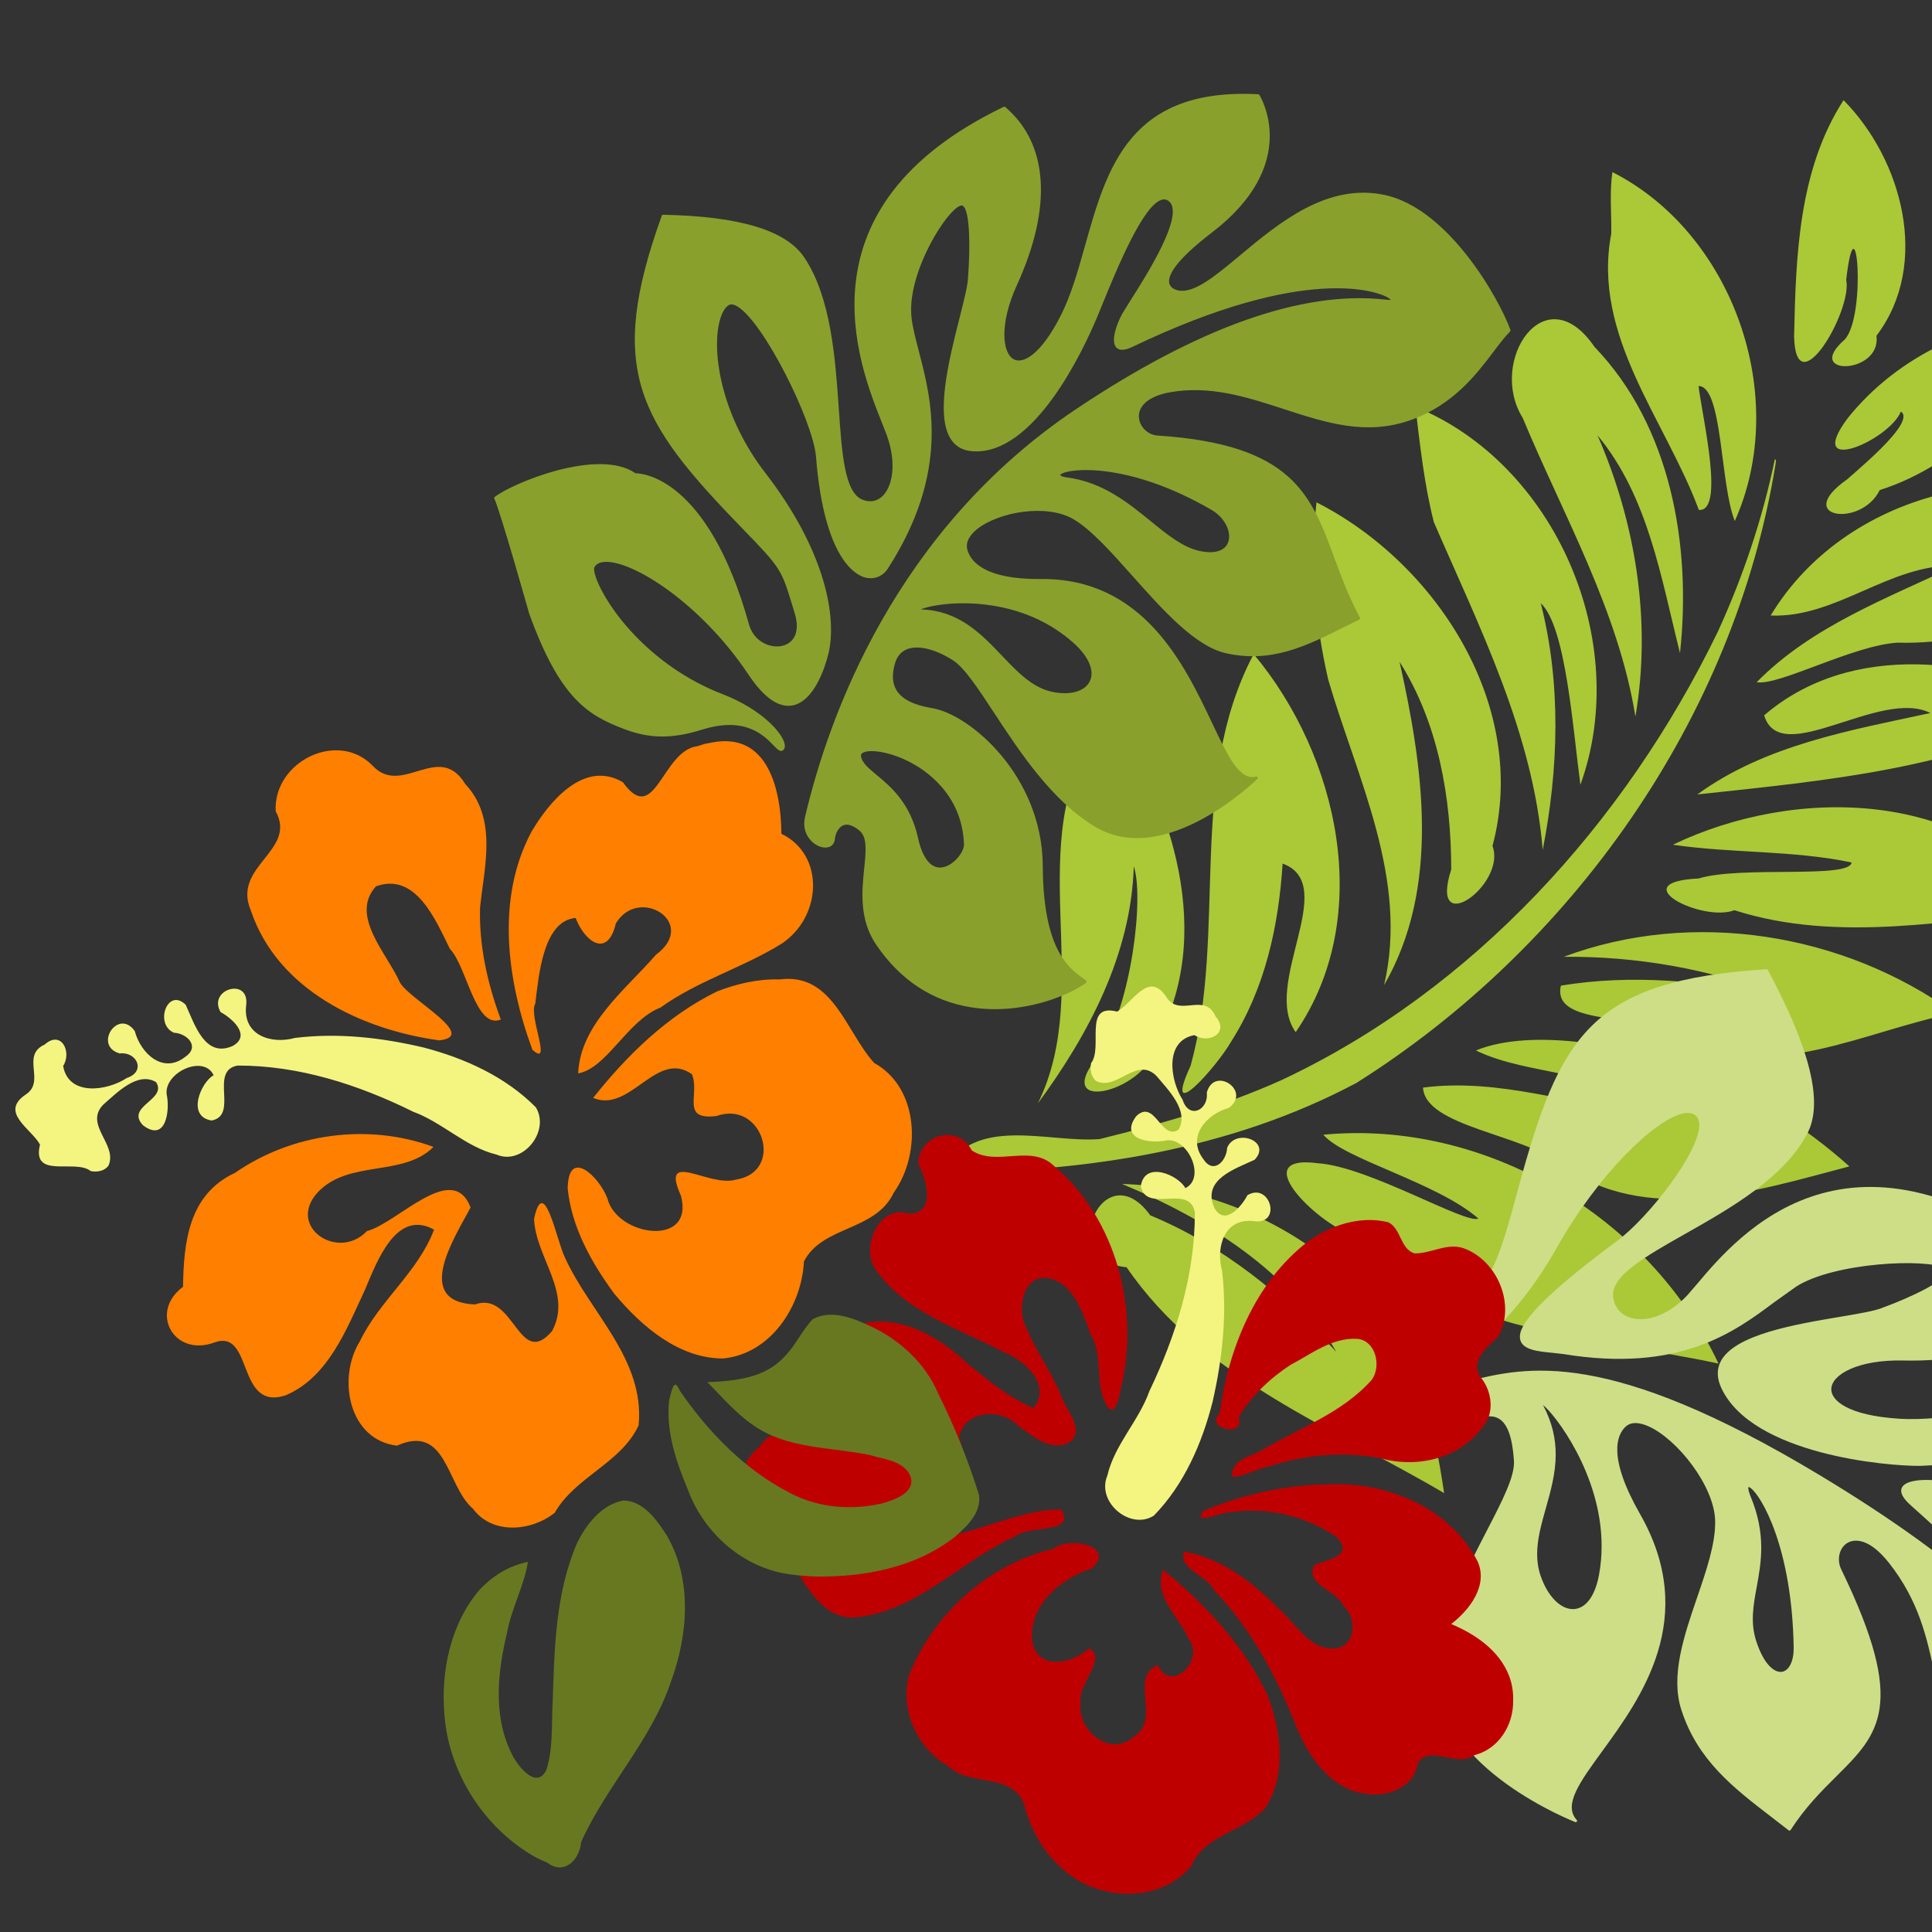
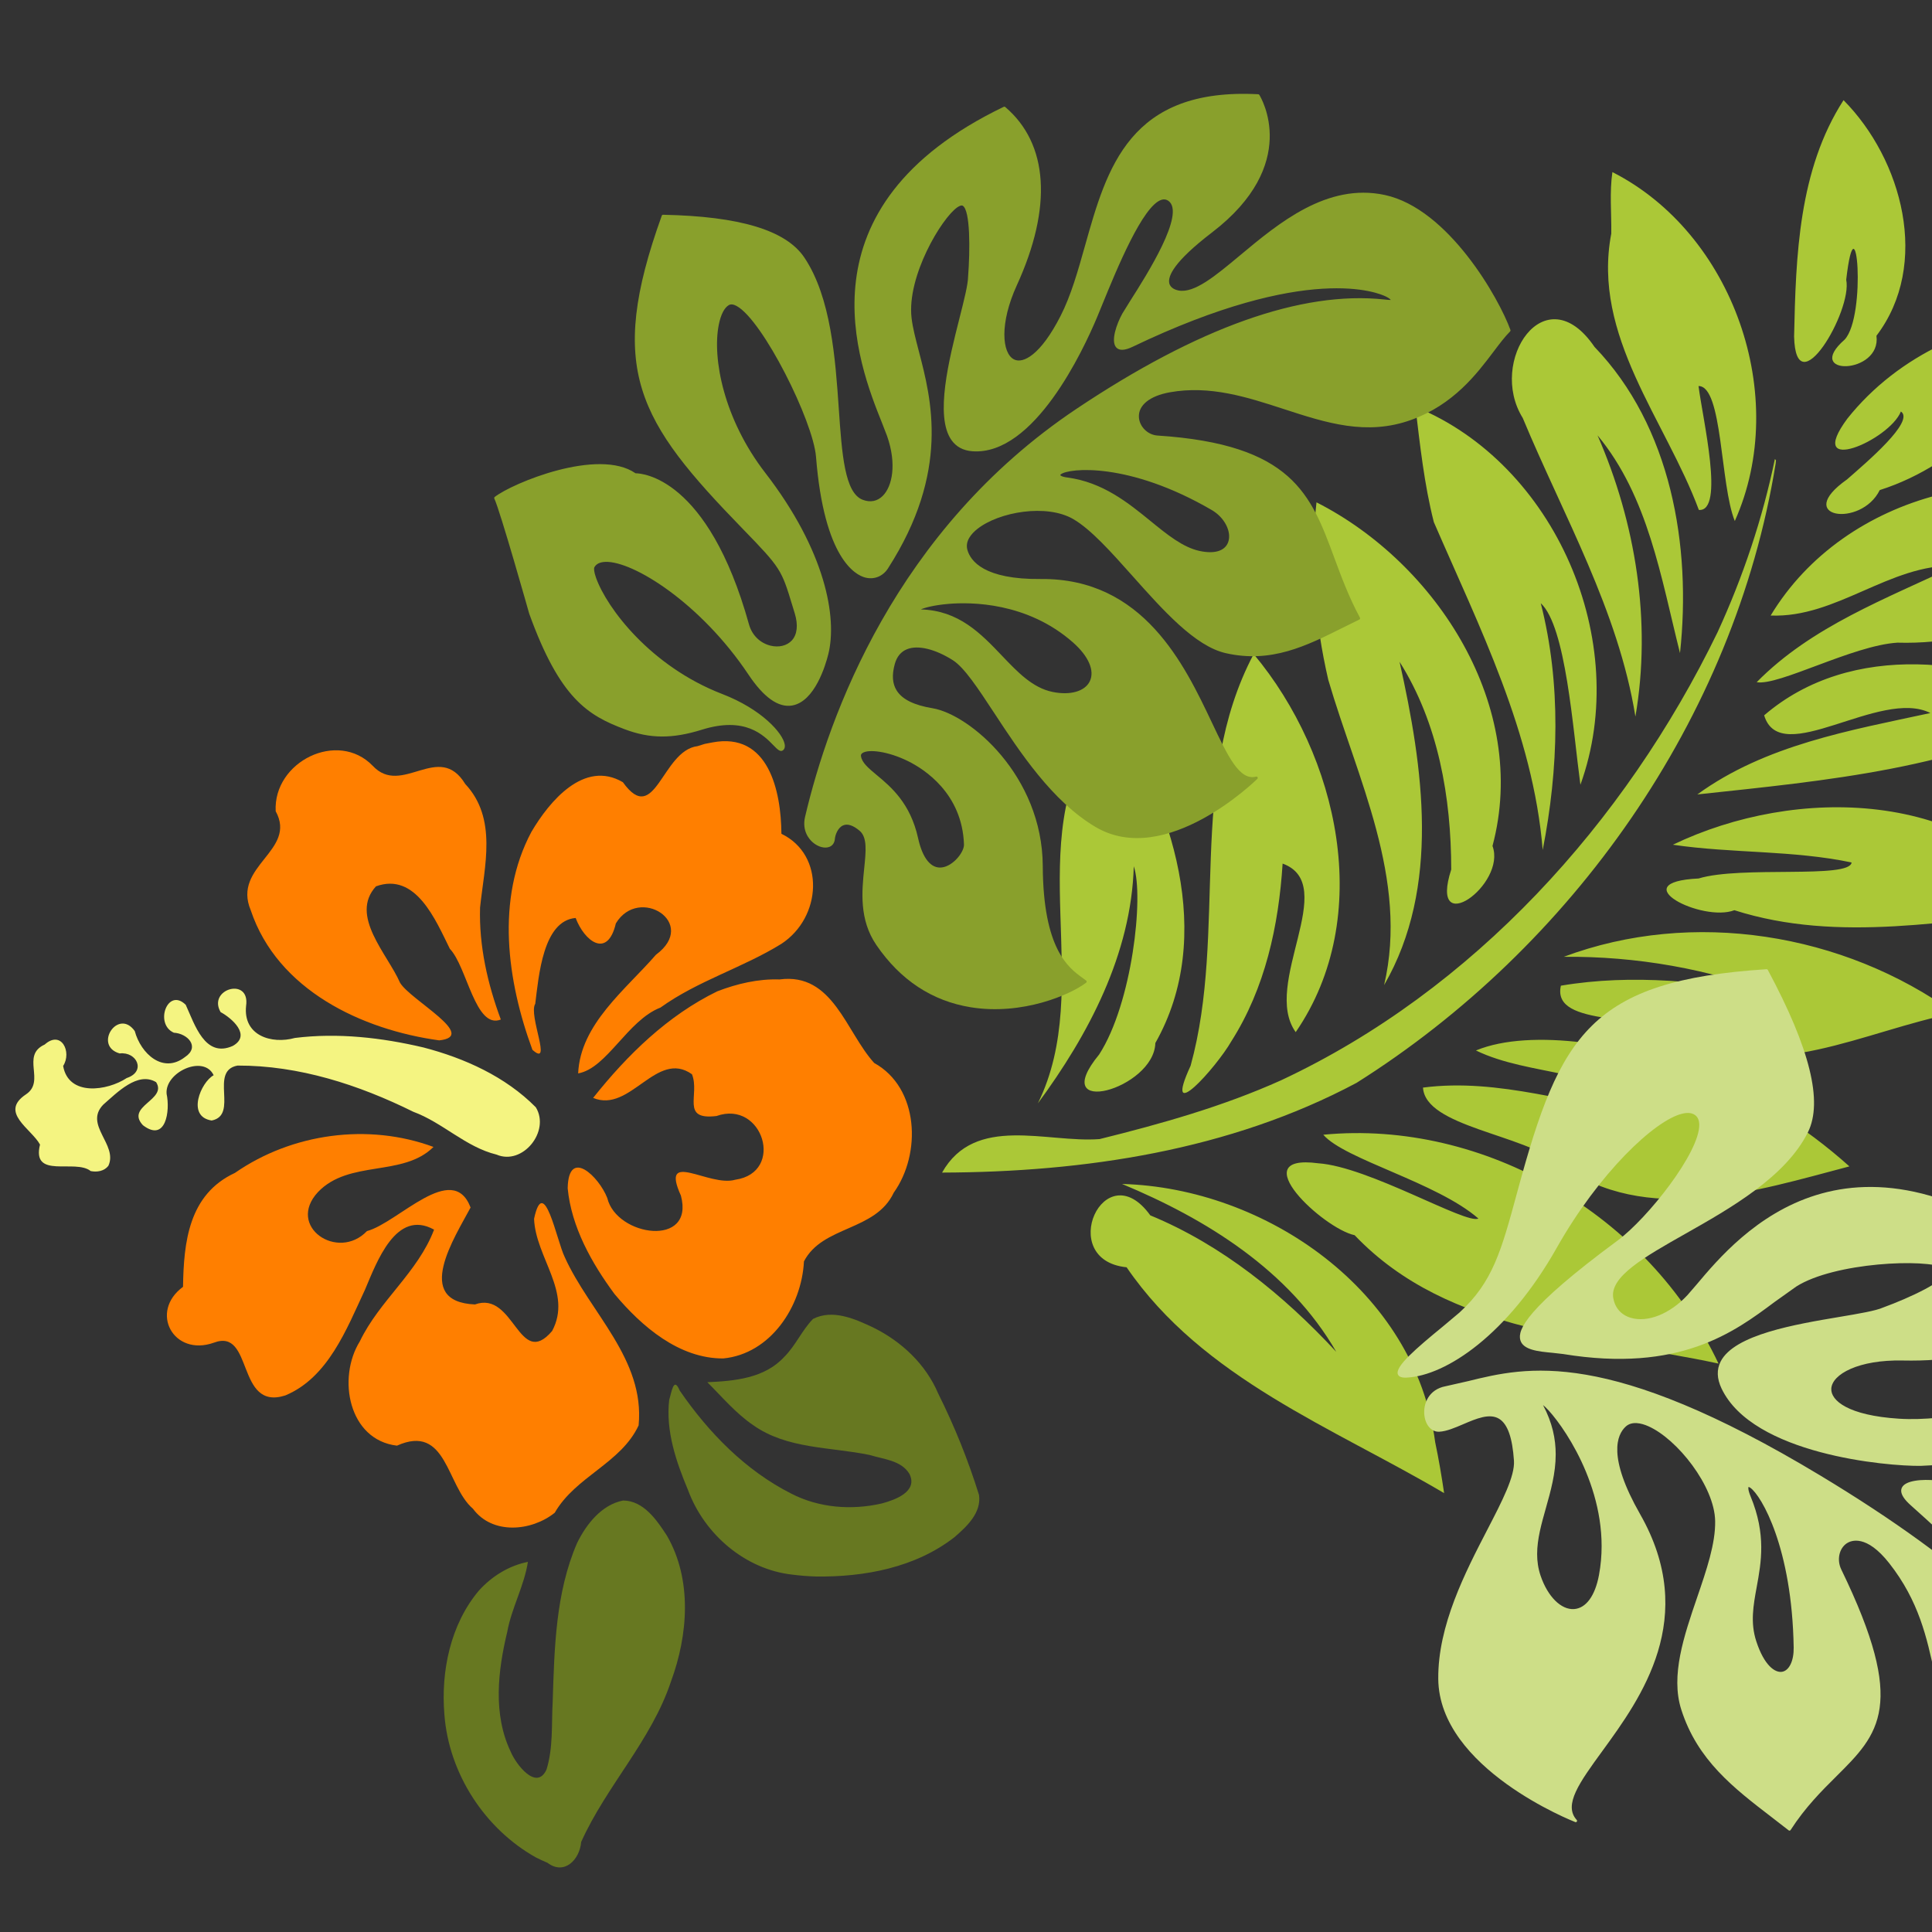
<svg xmlns="http://www.w3.org/2000/svg" width="10000" height="10000">
  <rect width="100%" height="100%" fill="#333333" stroke="none" />
  <title>hibiscus</title>
  <g>
    <title>Layer 1</title>
    <g id="svg_1">
      <path id="path3416-4" d="m8894.981,7057.868c-645.945,-139.576 -1392.957,-149.607 -1883.47,-664.556c-161.481,-33.48 -580.66,-424.163 -188.606,-372.224c261.305,17.445 766.503,318.323 829.174,285.957c-216.589,-187.905 -692.309,-305.507 -802.784,-433.755c833.768,-80.076 1684.844,418.495 2045.686,1184.578zm677.483,-1020.652c-481.527,126.549 -1052.696,312.945 -1499.435,-12.507c-188.392,-155.032 -695.355,-192.475 -707.644,-395.346c394.615,-51.366 777.14,90.633 1165.199,134.894c-238.458,-239.353 -606.998,-189.539 -891.178,-327.014c287.769,-119.102 802.618,-28.168 1147.358,111.396c287.285,114.494 554.311,281.103 785.7,488.578m544.131,-793.133c-462.402,88.959 -955.41,369.848 -1419.164,133.702c-151.106,-145.615 -669.282,-51.387 -618.329,-275.885c371.575,-62.627 750.959,-20.83 1118.695,47.776c-351.554,-135.101 -728.189,-200.704 -1103.799,-197.304c666.963,-249.23 1446.186,-123.73 2022.597,291.712m-925.895,-2844.787c-213.93,1322.743 -1057.31,2504.875 -2169.125,3205.491c-657.521,350.393 -1410.648,462.217 -2145.453,464.505c170.418,-302.561 542.212,-152.526 815.308,-173.4c316.68,-78.474 638.206,-168.678 939.988,-304.586c993.336,-465.29 1778.688,-1330.236 2258.852,-2319.274c131.455,-286.062 232.502,-586.869 296.479,-895.971l5.62,6.328l-1.67,16.908l0,0zm-1715.968,5329.135c-576.023,-340.18 -1248.177,-592.032 -1643.536,-1169.055c-368.593,-37.062 -115.452,-598.605 122.756,-268.694c370.934,152.966 689.782,412.537 962.578,706.458c-243.678,-422.217 -673.803,-688.127 -1108.851,-868.967c742.542,19.979 1517.63,552.914 1620.811,1336.902c18.468,87.197 33.191,175.169 46.242,263.357l0,0zm-660.64,-5128.414c622.908,316.212 1103.236,1058.702 911.03,1778.602c74.289,200.005 -332.332,490.032 -213.625,121.96c-0.129,-372.341 -66.633,-757.408 -267.367,-1075.122c121.782,546.113 213.658,1165.033 -80.039,1673.342c128.17,-548.017 -139.777,-1069.637 -289.094,-1580.425c-69.325,-299.908 -94.759,-611.677 -60.924,-918.366m-325.085,785.525c438.979,525.204 628.167,1359.38 217.52,1956.722c-178.078,-247.719 231.361,-763.634 -67.749,-872.411c-20.487,321.736 -90.246,644.589 -265.562,919.997c-77.607,135.58 -359.495,449.177 -210.699,126.439c192.412,-697.271 -22.296,-1471.801 326.469,-2130.757m-743.718,283.348c321.729,494.805 548.941,1175.057 234.758,1729.8c-6.328,239.517 -564.764,392.14 -290.852,59.313c170.626,-264.114 232.549,-817.987 179.271,-974.199c-13.162,454.542 -234.025,871.06 -496.53,1227.282c299.302,-606.716 -91.125,-1354.374 308.667,-1929.542l31.356,-56.921l33.388,-55.705m4898.355,1044.306c-552.276,45.566 -1123.279,171.283 -1666.639,-1.998c-166.381,64.127 -580.231,-145.361 -185.005,-164.238c218.419,-67.092 782.571,3.237 791.764,-82.864c-304.587,-64.088 -618.09,-46.521 -924.979,-91.871c636.672,-305.95 1540.498,-290.089 1984.858,340.971l0,0zm102.51,-1055.324c-603.661,321.458 -1294.654,382.393 -1960.901,454.099c353.269,-256.634 790.959,-331.566 1206.297,-421.401c-259.673,-131.227 -776.228,291.071 -860.411,11.949c451.2,-387.535 1124.405,-301.345 1615.016,-44.646l0,0zm339.345,-993.64c-256.786,441.929 -770.19,676.726 -1264.681,662.124c-230.695,14.233 -614.314,224.705 -728.313,204.609c285.046,-289.626 671.147,-431.874 1028.564,-603.013c-340.893,-9.08 -614.607,271.733 -956.223,257.995c385.062,-638.41 1273.097,-849.059 1920.652,-521.715l0,0zm-426.572,-1030.268c-180.294,405.037 -503.704,766.697 -929.492,902.697c-96.831,197.227 -451.96,143.774 -169.196,-55.275c99.2,-86.929 352.926,-301.422 278.747,-351.524c-60.243,150.139 -500.332,338.607 -277.444,37.236c264.187,-332.254 681.356,-518.525 1097.386,-533.134zm-1116.908,-1115.543c303.839,306.679 451.176,849.639 170.378,1219.458c26.817,202.168 -382.937,210.852 -164.442,19.715c114.706,-123.655 60.099,-761.534 7.941,-309.797c33.444,160.649 -261.166,660.601 -269.713,293.714c8.935,-417.011 23.234,-862.339 255.836,-1223.09l0,0zm-2215.967,1587.203c723.177,295.52 1122.54,1212.996 854.059,1956.318c-39.348,-290.142 -75.036,-820.014 -205.191,-939.792c106.423,416.968 92.487,857.402 10.015,1277.339c-49.377,-604.605 -327.327,-1152.29 -563.57,-1697.258c-49.725,-195.475 -71.097,-396.692 -95.313,-596.608l0,0zm1369.579,1274.719c-98.123,-388.981 -163.996,-810.4 -426.886,-1127.067c197.885,453.08 280.357,964.798 196.082,1455.677c-89.184,-551.25 -372.262,-1038.649 -583.191,-1545.56c-182.343,-292.523 115.055,-743.968 371.414,-368.001c396.446,412.105 502.663,1030.317 442.581,1584.95zm-349.915,-2489.664c623.426,316.378 922.537,1159.968 633.589,1806.121c-76.624,-187.777 -62.349,-699.853 -187.811,-698.674c20.948,168.067 136.722,652.117 1.683,641.267c-172.521,-465.487 -554.562,-900.583 -453.294,-1430.261c1.581,-106.122 -9.57,-212.896 5.833,-318.452l0,0z" fill="#abc837" />
      <g id="g4206" fill="#cdde87">
        <g id="g4208" fill="#cdde87">
          <g id="g4214" fill="#cdde87">
            <g id="g4216" fill="#cdde87">
              <path id="path4224" d="m8147.641,8328.503c61.753,-4.547 108.633,-68.641 128.598,-175.876c9.484,-50.809 13.715,-101.044 13.715,-150.209c0,-374.32 -245.989,-686.601 -303.188,-729.794c0.081,0.164 0.405,0.958 0.405,0.958c48.092,90.745 65.093,174.588 65.093,254.185c0,98.086 -25.837,189.654 -51.191,279.576c-22.875,81.049 -44.888,159.058 -44.888,236.381c0,37.361 5.147,74.556 17.81,111.891c36.67,108.33 106.425,177.82 173.646,172.89m1076.472,324.606c36.963,-6.41 61.052,-56.891 59.946,-125.587l0,-0.026c-8.297,-516.011 -167.206,-786.438 -224.136,-826.566c-6.924,-4.875 -9.592,-4.246 -9.618,-4.246c-1.347,1.314 -3.772,13.559 10.83,48.81c81.368,196.746 54.883,341.341 31.522,468.927c-17.379,94.826 -33.785,184.42 -2.073,281.109c41.25,126.244 97.721,163.769 133.528,157.578m-73.958,-3632.869c218.345,407.052 286.293,681.86 207.756,840.179c-115.233,231.833 -403.469,394.918 -635.041,525.955c-210.827,119.314 -392.906,222.33 -372.483,333.316c9.321,50.59 41.277,86.5 89.989,101.126c87.616,26.295 202.878,-19.612 293.567,-116.903l47.501,-54.945c218.262,-259.361 798.016,-948.317 1897.765,-80.967c1.967,1.535 2.937,4.054 2.532,6.548c-51.972,311.76 -348.047,477.747 -833.741,467.419c-227.155,-4.738 -366.126,70.806 -369.251,146.568c-2.507,60.78 87.536,137.747 349.582,154.62c131.535,8.464 269.479,-10.846 415.513,-31.308c442.153,-61.903 899.374,-125.913 1244.753,565.725c1.022,2 0.97,4.411 -0.107,6.411c-2.074,3.806 -214.222,378.209 -808.794,64.585c-270.855,-142.895 -350.768,-129.173 -374.289,-108.301c-20.261,17.995 -11.534,50.891 -6.844,64.203c31.98,90.636 164.137,151.635 317.171,222.248c241.785,111.587 542.734,250.458 651.987,580.351c117.578,355.173 -101.845,751.954 -226.534,888.688c-1.86,2.054 -4.744,2.739 -7.304,1.752c-40.762,-15.64 -89.988,-27.418 -146.999,-41.058c-158.261,-37.854 -375.015,-89.705 -573.664,-277.056c-209.724,-197.732 -253.37,-400.807 -299.577,-615.795c-39.767,-185.051 -80.882,-376.402 -235.049,-572.409c-118.682,-150.703 -197.383,-117.423 -218.692,-103.646c-40.793,26.404 -53.644,86.389 -29.262,136.542c342.146,704.569 195.417,850.451 -26.7,1071.246c-74.928,74.475 -159.85,158.921 -235.91,277.028c-1.05,1.562 -2.694,2.631 -4.526,2.957c-1.831,0.33 -3.854,-0.164 -5.254,-1.313l-87.188,-67.545c-198.136,-152.1 -385.308,-295.763 -468.884,-557.864c-56.147,-176.014 14.252,-381.825 82.336,-580.79c48.93,-142.924 95.108,-277.905 93.088,-395.164c-3.152,-180.23 -196.143,-424.417 -346.052,-490.511c-35.401,-15.584 -84.412,-27.939 -116.878,1.862c-45.184,41.442 -95.618,155.387 74.361,453.069c306.475,536.828 4.715,951.439 -194.958,1225.838c-118.17,162.317 -203.524,279.629 -133.069,357.173c2.128,2.328 2.372,5.834 0.647,8.465c-1.752,2.629 -5.038,3.696 -7.976,2.573c-7.058,-2.711 -705.387,-275.794 -709.266,-741.381c-2.292,-276.918 139.778,-551.428 253.96,-771.978c76.895,-148.566 143.31,-276.862 137.841,-357.446c-7.896,-118.329 -32.79,-189.023 -76.088,-216.139c-49.547,-31.035 -118.979,-1.343 -186.119,27.417c-44.482,19.008 -86.513,37.005 -124.099,39.031c-39.472,2.192 -71.264,-32.731 -77.38,-84.938c-7.141,-61.247 24.086,-134.434 109.548,-150.402c0,-0.027 115.773,-26.241 115.773,-26.241c303.969,-74.722 720.288,-177.052 1824.806,488.731c758.143,457.012 1216.249,882.415 1361.604,1264.377c5.198,13.695 10.023,26.13 12.799,28.952c0.054,-1.068 1.4,-3.341 2.344,-8.217c0.027,-0.246 0.403,-2.547 0.403,-7.094c0,-48.345 -39.822,-350.435 -910.316,-1124.85c-32.599,-28.979 -49.007,-54.096 -49.007,-74.913c0,-5.04 0.97,-9.833 2.883,-14.352c16.974,-40.045 106.962,-46.071 178.872,-39.06l84.925,12.463c160.04,25.391 493.078,78.282 579.564,9.258c12.179,-9.697 18.646,-21.173 19.831,-35.087c1.157,-13.996 -3.152,-25.856 -13.176,-36.238c-66.145,-68.503 -355.322,-49.332 -566.443,-35.333l-185.474,9.669c-176.502,2.245 -868.744,-59.218 -1030.886,-400.587c-24.247,-51.057 -25.783,-98.003 -4.58,-139.528c71.184,-139.473 386.198,-192.391 616.208,-231.04c100.281,-16.845 186.874,-31.39 225.673,-48.81c133.688,-48.809 331.287,-139.527 329.482,-190.035c-0.189,-5.615 -7.114,-10.517 -12.852,-13.64c-94.058,-50.809 -569.273,-29.992 -766.871,95.319c0,0.026 -112.513,80.117 -112.513,80.117c-207.81,155.304 -492.406,368.02 -1094.9,269.25l-54.748,-6.218c-71.371,-6.628 -152.306,-14.133 -166.397,-66.176c-13.85,-51.111 23.25,-160.07 503.181,-514.697c156.728,-115.861 424.943,-455.888 423.083,-599.607c-0.322,-23.721 -7.759,-40.317 -22.74,-50.782c-15.438,-10.764 -37.126,-13.01 -64.445,-6.655c-143.095,33.251 -432.511,308.281 -650.588,694.653c-253.558,449.259 -572.29,661.018 -775.735,671.589c-26.484,1.398 -41.708,-4.191 -46.53,-17.038c-15.062,-40.073 92.898,-132.734 235.614,-249.72l82.93,-69.682c172.757,-157.276 217.265,-321.265 298.066,-619l5.416,-19.858c216.486,-796.107 373.669,-1079.902 1286.49,-1138.516c2.586,-0.165 5.064,1.205 6.331,3.561" fill="#cdde87" />
            </g>
          </g>
        </g>
      </g>
      <g id="g3876" fill="#89a02c">
        <g id="g3878" fill="#89a02c">
          <g id="g3884" fill="#89a02c">
            <g id="g3886" fill="#89a02c">
              <path id="path3894" d="m5956.27,2697.717c-116.204,-94.635 -247.953,-201.895 -431.622,-226.11c-33.785,-4.465 -36.831,-12.435 -36.857,-12.517l0,-0.082c0,-0.383 0.538,-1.944 3.583,-4.3c40.143,-31.5 349.581,-65.957 781.016,185.406c66.521,38.786 104.322,113.725 84.25,167.029c-16.946,45.003 -70.86,61.217 -147.89,44.51c-86.567,-18.844 -167.181,-84.472 -252.481,-153.935m-1046.268,427.923c114.643,-9.67 406.89,-9.559 644.148,199.896c80.613,71.216 112.998,146.238 86.62,200.747c-25.352,52.315 -101.006,73.926 -192.854,55.055c-103.191,-21.175 -179.949,-101.703 -261.237,-186.943c-110.007,-115.368 -223.841,-234.545 -420.523,-240.077c18.106,-8.327 66.01,-22.105 143.847,-28.678m-372.536,885.538c-42.678,-35.499 -76.383,-63.575 -81.043,-97.758c-0.89,-6.244 1.292,-11.066 6.871,-15.146c29.852,-21.996 132.503,-10.437 237.742,41.853c83.739,41.608 279.532,166.918 288.529,431.156c1.241,37.879 -54.585,110.739 -113.993,118.491c-56.444,7.339 -100.309,-46.456 -123.532,-151.526c-40.172,-181.929 -140.966,-265.825 -214.571,-327.07m-1249.552,-1561.484l-0.161,0l0.161,0zm2328.339,-1178.671c-37.289,132.68 -72.529,258.047 -127.037,364.843c-103.513,202.718 -194.175,247.694 -240.301,224.63c-63.208,-31.608 -75.71,-187.434 14.279,-384.098c185.016,-404.642 163.597,-732.369 -60.325,-922.763c-2.021,-1.725 -4.823,-2.081 -7.193,-0.931c-1078.277,518.34 -752.35,1332.004 -629.625,1638.313l25.515,65.902c51.299,146.704 25.971,260.949 -21.879,309.13c-28.371,28.514 -64.284,35.773 -103.917,20.981c-94.03,-35.143 -108.015,-237.312 -124.153,-471.392c-17.727,-256.897 -39.848,-576.6 -178.55,-782.961c-94.705,-140.87 -333.875,-213.208 -731.225,-221.097c-2.856,-0.055 -5.469,1.754 -6.44,4.492c-287.076,796.928 -123.156,1063.139 418.474,1620.729c198.81,204.607 201.02,211.92 257.87,399.136l11.855,38.841c18.347,59.93 12.906,109.755 -15.277,140.295c-25.111,27.172 -67.411,37.416 -110.466,26.734c-54.156,-13.421 -95.673,-54.48 -111.083,-109.836c-212.74,-764.17 -556.018,-782.275 -587.219,-782.302c-192.829,-133.666 -637.249,50.946 -728.964,122.545c-2.504,2 -3.34,5.505 -1.939,8.436c30.23,63.546 178.953,590.021 180.435,595.307c159.691,442.386 305.207,526.995 493.43,598.264c131.292,49.743 247.443,50.481 400.989,2.493c223.463,-69.735 318.679,28.295 369.843,80.939c21.014,21.638 36.21,37.278 50.489,24.898c5.119,-4.437 10.59,-13.176 7.76,-29.693c-10.023,-58.751 -119.761,-182.284 -323.448,-260.757c-370.382,-142.898 -597.079,-444.578 -652.957,-601.142c-11.291,-31.637 -11.829,-49.194 -8.57,-55.11c9.459,-17.093 28.265,-26.378 55.933,-27.555c142.905,-6.109 494.185,212.879 741.545,583.446c79.24,118.63 155.46,172.397 226.59,159.769c116.393,-20.678 172.029,-207.566 186.31,-264.346c47.499,-188.857 -13.311,-535.048 -326.386,-940.318c-214.302,-277.575 -274.76,-591.609 -240.249,-765.924c10.402,-52.507 28.966,-88.69 52.27,-101.865c10.24,-5.779 23.709,-4.246 40.011,4.629c135.709,73.789 396.274,595.444 411.038,780.932c42.002,529.268 205.493,611.933 254.609,624.67c46.206,11.97 91.254,-6.054 117.659,-46.947c322.801,-501.714 224.864,-876.198 160.068,-1123.972c-17.218,-65.847 -32.09,-122.683 -37.882,-173.41c-24.546,-215.619 155.863,-516.423 237.177,-572.08c12.179,-8.327 21.932,-11.229 27.428,-8.161c39.928,22.268 38.636,231.833 28.047,367.28c-0.565,41.36 -20.828,121.258 -44.241,213.756c-54.37,214.688 -128.866,508.725 -41.815,632.01c24.625,34.869 60.971,54.343 108.013,57.849c319.946,23.885 575.363,-525.515 646.033,-694.487l26.837,-65.327c73.229,-179.436 209.505,-513.436 307.093,-541.95c12.958,-3.78 24.463,-1.835 35.241,5.943c89.718,64.916 -111.92,382.044 -198.056,517.463l-40.792,65.929c-29.072,52.508 -61.321,142.568 -31.227,175.437c15.572,16.982 43.835,15.776 84.088,-3.506c909.21,-435.812 1273.422,-279.329 1311.952,-260.047c16.838,8.409 22.523,14.188 24.785,17.42c-6.494,0.383 -19.776,-0.987 -34.244,-2.493c-427.231,-45.66 -963.175,144.896 -1592.937,566.3c-937.876,627.601 -1282.393,1591.912 -1404.308,2110.855c-17.405,73.599 21.661,117.178 39.282,132.488c27.805,24.214 62.965,33.583 87.429,23.31c16.111,-6.737 25.812,-21.391 27.4,-41.194c1.43,-17.367 13.713,-57.219 42.758,-69.656c22.902,-9.805 51.597,-0.464 85.086,27.747c40.333,33.882 33.084,104.687 23.953,194.364c-12.07,118.356 -27.079,265.634 63.017,397.247c123.992,181.271 288.233,289.627 488.204,322.03c269.481,43.66 518.89,-66.833 597.455,-127.174c1.724,-1.316 2.801,-3.288 2.801,-5.453c-0.026,-2.163 -0.943,-4.107 -2.666,-5.395l-19.023,-14.162c-71.101,-51.357 -203.47,-147.003 -205.545,-578.653c-2.182,-467.748 -378.141,-785.015 -570.673,-816.896c-96.159,-15.942 -156.888,-46.044 -185.662,-91.979c-22.173,-35.415 -25.3,-80.199 -9.592,-136.926c10.615,-38.401 32.088,-64.231 63.773,-76.747c56.444,-22.268 144.683,-1.068 236.18,56.725c59.759,37.719 131.211,146.512 213.954,272.51c133.958,203.95 300.626,457.779 524.494,590.596c365.047,216.659 833.555,-244.023 838.243,-248.707c2.182,-2.164 2.667,-5.559 1.158,-8.244c-1.508,-2.712 -4.606,-4.054 -7.57,-3.258c-85.516,22.651 -145.841,-104.605 -229.363,-280.7c-141.127,-297.625 -354.405,-747.379 -885.178,-742.121c-293.57,2.931 -364.105,-93.401 -380.028,-151.086c-12.528,-45.552 21.123,-83.871 51.542,-107.974c111.946,-88.745 358.365,-131.337 496.446,-51.112c91.604,53.22 196.143,170.479 306.852,294.641c159.286,178.669 323.986,363.446 482.598,399.327c235.534,53.33 416.183,-37.003 607.398,-132.569l84.087,-41.497c1.614,-0.823 2.907,-2.3 3.502,-4.109c0.538,-1.78 0.375,-3.725 -0.487,-5.368c-57.792,-107.536 -95.913,-210.578 -132.77,-310.225c-121.324,-328.085 -217.159,-587.228 -915.22,-632.64c-50.329,-3.286 -93.437,-45.96 -96.131,-95.155c-3.395,-61.93 56.417,-110.056 159.985,-128.681c208.431,-37.443 401.718,25.528 588.62,86.363c221.146,72.037 430.033,140.076 661.472,56.288c218.91,-79.241 338.56,-237.723 425.912,-353.393c31.415,-41.606 58.544,-77.543 85.516,-104.439c1.912,-1.889 2.53,-4.739 1.617,-7.26c-58.251,-161.906 -320.756,-628.366 -650.777,-698.926c-297.904,-63.629 -548.149,145.088 -749.197,312.829c-126.898,105.837 -236.476,197.239 -318.22,181.573c-12.26,-2.355 -41.465,-10.682 -47.608,-37.251c-8.378,-36.401 23.144,-111.535 220.85,-262.922c461.019,-352.983 254.097,-697.912 245.043,-712.401c-1.156,-1.889 -3.15,-3.068 -5.334,-3.178c-666.48,-35.006 -783.414,380.976 -896.547,783.288" fill="#89a02c" />
            </g>
          </g>
        </g>
      </g>
      <path id="path7488" d="m2447.981,7809.184c-137.85,-117.602 -133.901,-442.287 -393.306,-326.542c-250.452,-29.339 -310.347,-349.84 -192.099,-539.958c101.151,-210.827 300.375,-356.911 384.179,-578.055c-197.198,-109.438 -297.104,169 -357.852,311.542c-95.86,205.417 -190.988,454.4 -412.298,546.67c-255.622,81.278 -162.959,-351.464 -369.905,-273.046c-208.772,74.042 -335.795,-159.498 -159.352,-289.243c3.66,-231.5 29.074,-478.337 268.68,-589.641c296.028,-205.448 690.329,-259.215 1027.753,-134.372c-158.596,157.317 -436.123,64.534 -597.845,233.507c-165.874,178.277 102.972,359.918 253.433,202.053c161.28,-43.122 443.179,-366.621 536.369,-122.018c-80.968,152.581 -300.614,487.703 22.52,501.775c204.149,-73.935 226.798,339.503 399.426,137.552c106.927,-199.151 -85.49,-379.941 -93.363,-580.916c50.905,-237.364 117.293,114.074 158.549,197.786c128.973,287.098 416.018,528.042 382.611,871.549c-91.542,196.483 -326.336,264.161 -434.112,452.15c-120.213,96.299 -322.913,115.399 -423.39,-20.794l0.002,0zm-174.47,-2424.229c-399.145,-54.725 -837.141,-259.459 -975.72,-673.709c-97.281,-230.021 242.038,-306.985 129.107,-512.459c-13.066,-256.283 321.703,-422.597 502.556,-234.792c151.092,161.483 342.328,-129.402 478.518,93.766c167.593,179.004 99.252,424.317 76.831,639.629c-5.99,198.36 38.859,395.03 107.461,579.7c-132.048,52.426 -174.891,-274.086 -263.776,-365.917c-73.545,-148.738 -176.261,-398.403 -382.49,-323.464c-138.597,151.66 59.911,350.433 124.521,498.77c53.041,89.642 408.388,276.301 202.994,298.476l0,0l-0.002,0.002zm1439.719,-254.152c-256.532,124.662 -466.144,329.142 -643.166,551.911c192.291,80.986 328.151,-252.452 511.554,-122.423c42.274,105.714 -60.474,238.858 126.899,216.211c239.838,-85.565 356.234,292.247 97.368,329.741c-135.193,39.645 -391.454,-160.949 -281.515,82.307c72.393,270.497 -333.516,212.023 -381.076,12.433c-43.062,-111.021 -201.198,-263.712 -204.97,-50.284c19.149,200.306 124.663,387.743 242.206,546.802c140.647,168.502 334.848,334.932 562.904,333.819c244.192,-23.33 405.888,-268.013 417.807,-502.397c96.631,-186.346 370.689,-155.086 464.807,-355.815c143.943,-201.251 131.262,-542.868 -101.293,-671.188c-146.831,-162.034 -213.414,-469.187 -489.871,-432.358c-110.034,-3.676 -219.205,21.939 -321.65,61.238l-0.003,0.002zm-102.867,-1268.787c-185.05,22.929 -218.602,421.034 -386.373,186.653c-200.4,-117.563 -380.377,98.874 -473.414,257.051c-185.678,348.115 -125.662,772.679 5.163,1127.996c106.366,95.084 -22.246,-179.372 14.653,-237.934c18.173,-144.133 40.164,-430.436 209.135,-444.343c45.177,119.777 164.588,213.334 208.085,28.101c119.269,-198.042 429.844,-2.264 207.635,162.163c-156.592,180.465 -391.441,359.14 -402.76,614.213c148.856,-26.216 255.503,-274.878 425.993,-340.705c193.323,-139.034 425.382,-205.773 625.572,-329.673c210.025,-137.253 227.679,-459.957 0.518,-569.862c-1.673,-221.485 -66.378,-528.555 -358.202,-472.703l-38.641,7.422l-37.362,11.622l0,0l-0.003,0z" fill="#ff7f00" />
      <path d="m469.512,6061.483c-80.128,-64.856 -307.226,44.487 -262.418,-137.3c-46.021,-83.123 -212.018,-166.372 -73.223,-259.417c104.04,-68.179 -28.114,-201.184 97.415,-258.255c86.045,-76.634 141.867,38.642 95.517,110.851c27.958,159.205 228.829,129.031 329.312,62.42c101.327,-33.299 52.641,-137.766 -36.959,-127.241c-137.955,-39.568 -7.709,-236.971 78.315,-115.845c31.468,117.025 145.957,223.144 260.142,134.464c79.673,-52.944 12.311,-122.21 -57.703,-125.825c-102.101,-44.894 -32.421,-237.016 61.392,-144.485c46.176,100.366 98.907,277.499 243.466,212.815c98.441,-54.855 -6.16,-144.691 -62.918,-174.98c-69.375,-120.377 154.184,-183.985 131.909,-32.249c-16.308,153.985 131.575,199.732 252.954,165.911c221.872,-27.542 447.912,-1.788 664.881,49.254c212.99,55.503 424.398,150.662 581.727,309.637c76.132,124.114 -68.373,302.988 -203.334,244.914c-159.499,-38.844 -278.336,-165.659 -430.958,-221.688c-282.962,-140.067 -592.306,-240.084 -909.628,-239.058c-148.588,27.371 7.801,256.264 -133.674,284.355c-132.243,-19.916 -55.609,-198.784 10.083,-234.375c-51.049,-108.581 -253.77,-15.868 -243.461,96.632c18.955,87.086 -3.676,253.144 -122.6,162.129c-92.084,-98.684 127.42,-131.342 68.18,-222.934c-95.55,-57.328 -203.526,55.778 -273.361,116.284c-102.045,105.224 77.529,207.104 26.309,316.876c-21.725,27.867 -58.777,33.552 -91.363,27.109z" id="path7490" fill="#f4f481" />
-       <path d="m3928.264,7492.292c79.444,-127.986 268.73,-101.137 346.44,-231.042c-54.133,-141.371 -14.161,-347.586 144.159,-396.958c214.816,-78.146 437.783,48.861 591.546,195.836c106.098,85.346 212.348,174.937 338.794,227.596c97.273,-117.896 -49.317,-251.891 -156.349,-290.014c-232.92,-123.853 -510.733,-204.187 -666.896,-435.433c-68.672,-118.076 27.656,-327.402 176.32,-280.942c144.991,5.206 93.318,-183.033 50.01,-256.34c3.347,-156.487 208.499,-208.316 277.708,-70.278c130.098,85.782 308.083,-36.467 426.748,81.324c322.375,272.424 444.55,745.849 344.525,1152.949c-11.114,67.535 -42.792,168.262 -86.063,58.291c-46.692,-108.468 -5.212,-238.143 -70.315,-341.021c-41.409,-114.831 -89.748,-269.475 -226.51,-291.94c-122.635,-11.313 -152.306,155.014 -111.553,246.738c49.042,120.257 125.731,227.111 179.175,345.806c19.646,80.4 134.405,186.179 54.954,254.427c-95.694,59.24 -196.032,-26.729 -271.88,-82.004c-83.399,-92.79 -279.11,-80.815 -304.474,58.803c40.961,111.852 10.003,236.684 -118.948,269.608c-165.837,58.25 -27.453,282.019 113.286,232.417c177.044,-42.703 348.764,-127.073 534.241,-127.337c79.194,128.53 -172.047,80.042 -236.936,139.209c-281.878,124.71 -505.469,386.657 -824.461,418.901c-151.592,16.537 -243.505,-132.505 -311.167,-246.855c-82.623,-111.746 -240.506,-167.196 -270.13,-316.402c-37.402,-107.303 -18.705,-246.012 77.784,-315.341l-0.005,0.003zm2384.596,-177.369c45.8,-334.677 183.019,-676.188 453.795,-886.278c118.694,-87.092 272.507,-137.804 418.189,-102.596c68.515,32.519 61.628,138.48 136.806,161.516c87.579,1.305 174.086,-59.954 262.139,-23.673c168.456,66.208 263.645,292.478 170.081,455.533c-54.022,50.112 -149.313,126.847 -89.703,209.783c60.244,72.627 74.55,192.761 4.223,263.902c-118.538,159.632 -339.928,207.042 -523.226,154.547c-192.56,-36.425 -392.51,-17.87 -578.346,43.133c-61.514,10.559 -140.934,57.622 -189.042,53.068c-7.917,-88.127 95.365,-104.44 153.724,-137.763c193.059,-114.577 415.586,-191.716 568.939,-364.331c50.146,-70.582 21.422,-200.986 -73.177,-211.79c-130.619,-8.887 -239.214,78.042 -349.295,135.689c-106.234,69.897 -201.104,160.279 -267.42,270.511c41.101,107.832 -180.5,59.061 -97.688,-21.255l0,0.004zm249.997,1463.653c-122.514,-260.874 -323.85,-473.806 -542.889,-653.857c-52.242,140.119 84.193,243.832 133.68,360.107c84.428,106.392 -94.071,284.275 -160.404,133.539c-152.193,61.497 20.473,283.417 -124.311,369.92c-120.64,112.709 -299.732,-33.823 -275.192,-180.62c-16.342,-89.686 140.915,-226.68 42.469,-275.394c-85.07,78.978 -265.287,118.558 -293.051,-36.871c-21.046,-185.805 150.117,-327.791 309.084,-377.6c126.505,-119.315 -123.991,-166.814 -199.31,-101.113c-332.403,77.965 -618.757,331.716 -746.945,651.872c-51.473,180.606 43.355,384.604 203.275,473.356c110.465,109.108 331.438,28.731 393.104,200.829c36.722,147.664 118.305,276.696 240.584,365.708c183.366,132.472 469.993,132.005 622.53,-49.316c70.419,-165.93 276.761,-178.303 385.31,-303.13c109.208,-171.768 80.231,-396.017 12.064,-577.429l0,-0.002zm1248.038,-104.578c-50.831,-132.29 -175.417,-215.679 -299.496,-268.209c94.944,-72.159 194.137,-201.476 135.485,-326.513c-140.75,-270.969 -453.965,-402.949 -744.873,-396.928c-230.292,-0.021 -461.376,48.338 -673.647,138.007c-63.56,80.886 107.258,0.821 145.422,6.138c188.026,-26.68 385.65,20.971 542.537,127.732c99.646,99.738 -47.632,118.506 -112.839,146.137c-53.296,101.593 116.088,129.507 150.935,213.056c74.271,65.521 61.521,217.54 -53.788,218.878c-127.744,3.423 -191.991,-130.132 -278.989,-202.636c-135.195,-139.225 -298.829,-264.643 -492.776,-298.724c-32.116,92.013 121.968,123.351 155.901,200.689c195.072,202.736 328.191,456.586 430.084,718.261c65.131,153.762 178.685,312.297 354.456,334.585c110.025,20.436 252.74,-33.86 269.508,-158.582c61.211,-99.351 201.979,26.155 293.255,-41.559c123.774,-30.807 201.558,-154.002 199.942,-279.58c1.573,-44.414 -5.039,-89.331 -21.12,-130.754l0.002,0.002z" id="path6656" fill="#bf0000" />
-       <path id="path6658" d="m5647.39,5502.85c63.797,-81.458 -43.758,-312.332 135.057,-266.779c81.765,-46.786 163.653,-215.542 255.177,-74.44c67.062,105.77 197.892,-28.58 254.031,99.035c75.384,87.474 -38.01,144.223 -109.037,97.103c-156.602,28.423 -126.92,232.636 -61.4,334.786c32.755,103.012 135.514,53.517 125.161,-37.573c38.922,-140.248 233.096,-7.837 113.952,79.618c-115.112,31.99 -219.494,148.381 -132.264,264.466c52.078,80.996 120.211,12.514 123.768,-58.664c44.158,-103.797 233.139,-32.957 142.12,62.413c-98.725,46.945 -272.961,100.551 -209.335,247.516c53.959,100.075 142.325,-6.264 172.118,-63.966c118.411,-70.525 180.979,156.748 31.724,134.104c-151.466,-16.579 -196.466,133.759 -163.199,257.157c27.093,225.561 1.761,455.359 -48.449,675.934c-54.596,216.528 -148.198,431.452 -304.574,591.395c-122.084,77.397 -298.036,-69.509 -240.909,-206.713c38.209,-162.151 162.951,-282.964 218.062,-438.119c137.777,-287.669 236.16,-602.154 235.15,-924.751c-26.922,-151.056 -252.076,7.933 -279.708,-135.895c19.591,-134.442 195.535,-56.534 230.544,10.252c106.806,-51.9 15.611,-257.989 -95.052,-247.508c-85.662,19.267 -249.005,-3.738 -159.478,-124.639c97.07,-93.613 129.196,129.539 219.289,69.313c56.39,-97.137 -54.866,-206.907 -114.383,-277.904c-103.503,-103.744 -203.718,78.817 -311.694,26.745c-27.411,-22.085 -33.005,-59.751 -26.669,-92.883z" fill="#f4f481" />
      <path d="m4099.256,8150.051c-242.09,-27.431 -453.296,-207.886 -538.105,-437.629c-61.239,-146.287 -116.067,-305.625 -97.365,-466.712c12.316,-38.66 22.891,-124.124 54.472,-47.964c149.745,218.056 340.934,413.679 577.048,533.067c143.715,74.315 312.831,86.989 468.783,51.095c67.212,-17.966 189.214,-60.688 143.031,-153.224c-42.467,-70.234 -133.94,-75.336 -204.91,-97.526c-202.968,-42.503 -427.372,-29.406 -604.697,-155.179c-89.55,-61.217 -159.928,-145.437 -236.388,-221.723c140.018,-5.949 296.668,-19.959 398.071,-131.062c58.795,-58.107 91.337,-137.411 149.029,-196.467c101.865,-52.149 218.329,0.131 312.962,45.255c145.027,71.563 270.538,189.074 335,341.06c84.267,168.661 154.976,344.447 211.14,524.766c13.611,92.343 -64.062,164.188 -126.86,218.518c-202.542,157.886 -467.041,207.024 -717.019,203.639c-41.524,-1.275 -82.991,-4.542 -124.194,-9.914l0,0.001zm-1323.715,1464.958c-264.994,-147.517 -452.583,-433.981 -475.418,-741.436c-18.52,-224.439 31.889,-466.179 178.364,-640.368c66.978,-74.359 156.107,-129.678 253.996,-148.949c-19.481,125.402 -84.362,237.636 -107.039,362.492c-48.542,201.484 -74.422,426.383 17.628,619.323c26.751,65.306 134.154,206.196 185.666,92.994c35.11,-112.748 25.459,-234.05 31.932,-350.962c8.906,-276.519 14.821,-563.912 126.254,-821.22c48.263,-98.388 126.876,-198.102 238.038,-220.268c106.205,0.666 174.823,101.502 227.593,182.855c131.396,228.504 108.852,513.968 20.451,753.77c-101.656,305.733 -334.306,540.3 -464.854,830.758c-7.609,92.248 -87.867,173.742 -174.231,107.847c-19.789,-8.187 -39.133,-17.424 -58.38,-26.833l0,-0.003z" id="path6662" fill="#677821" />
    </g>
  </g>
</svg>